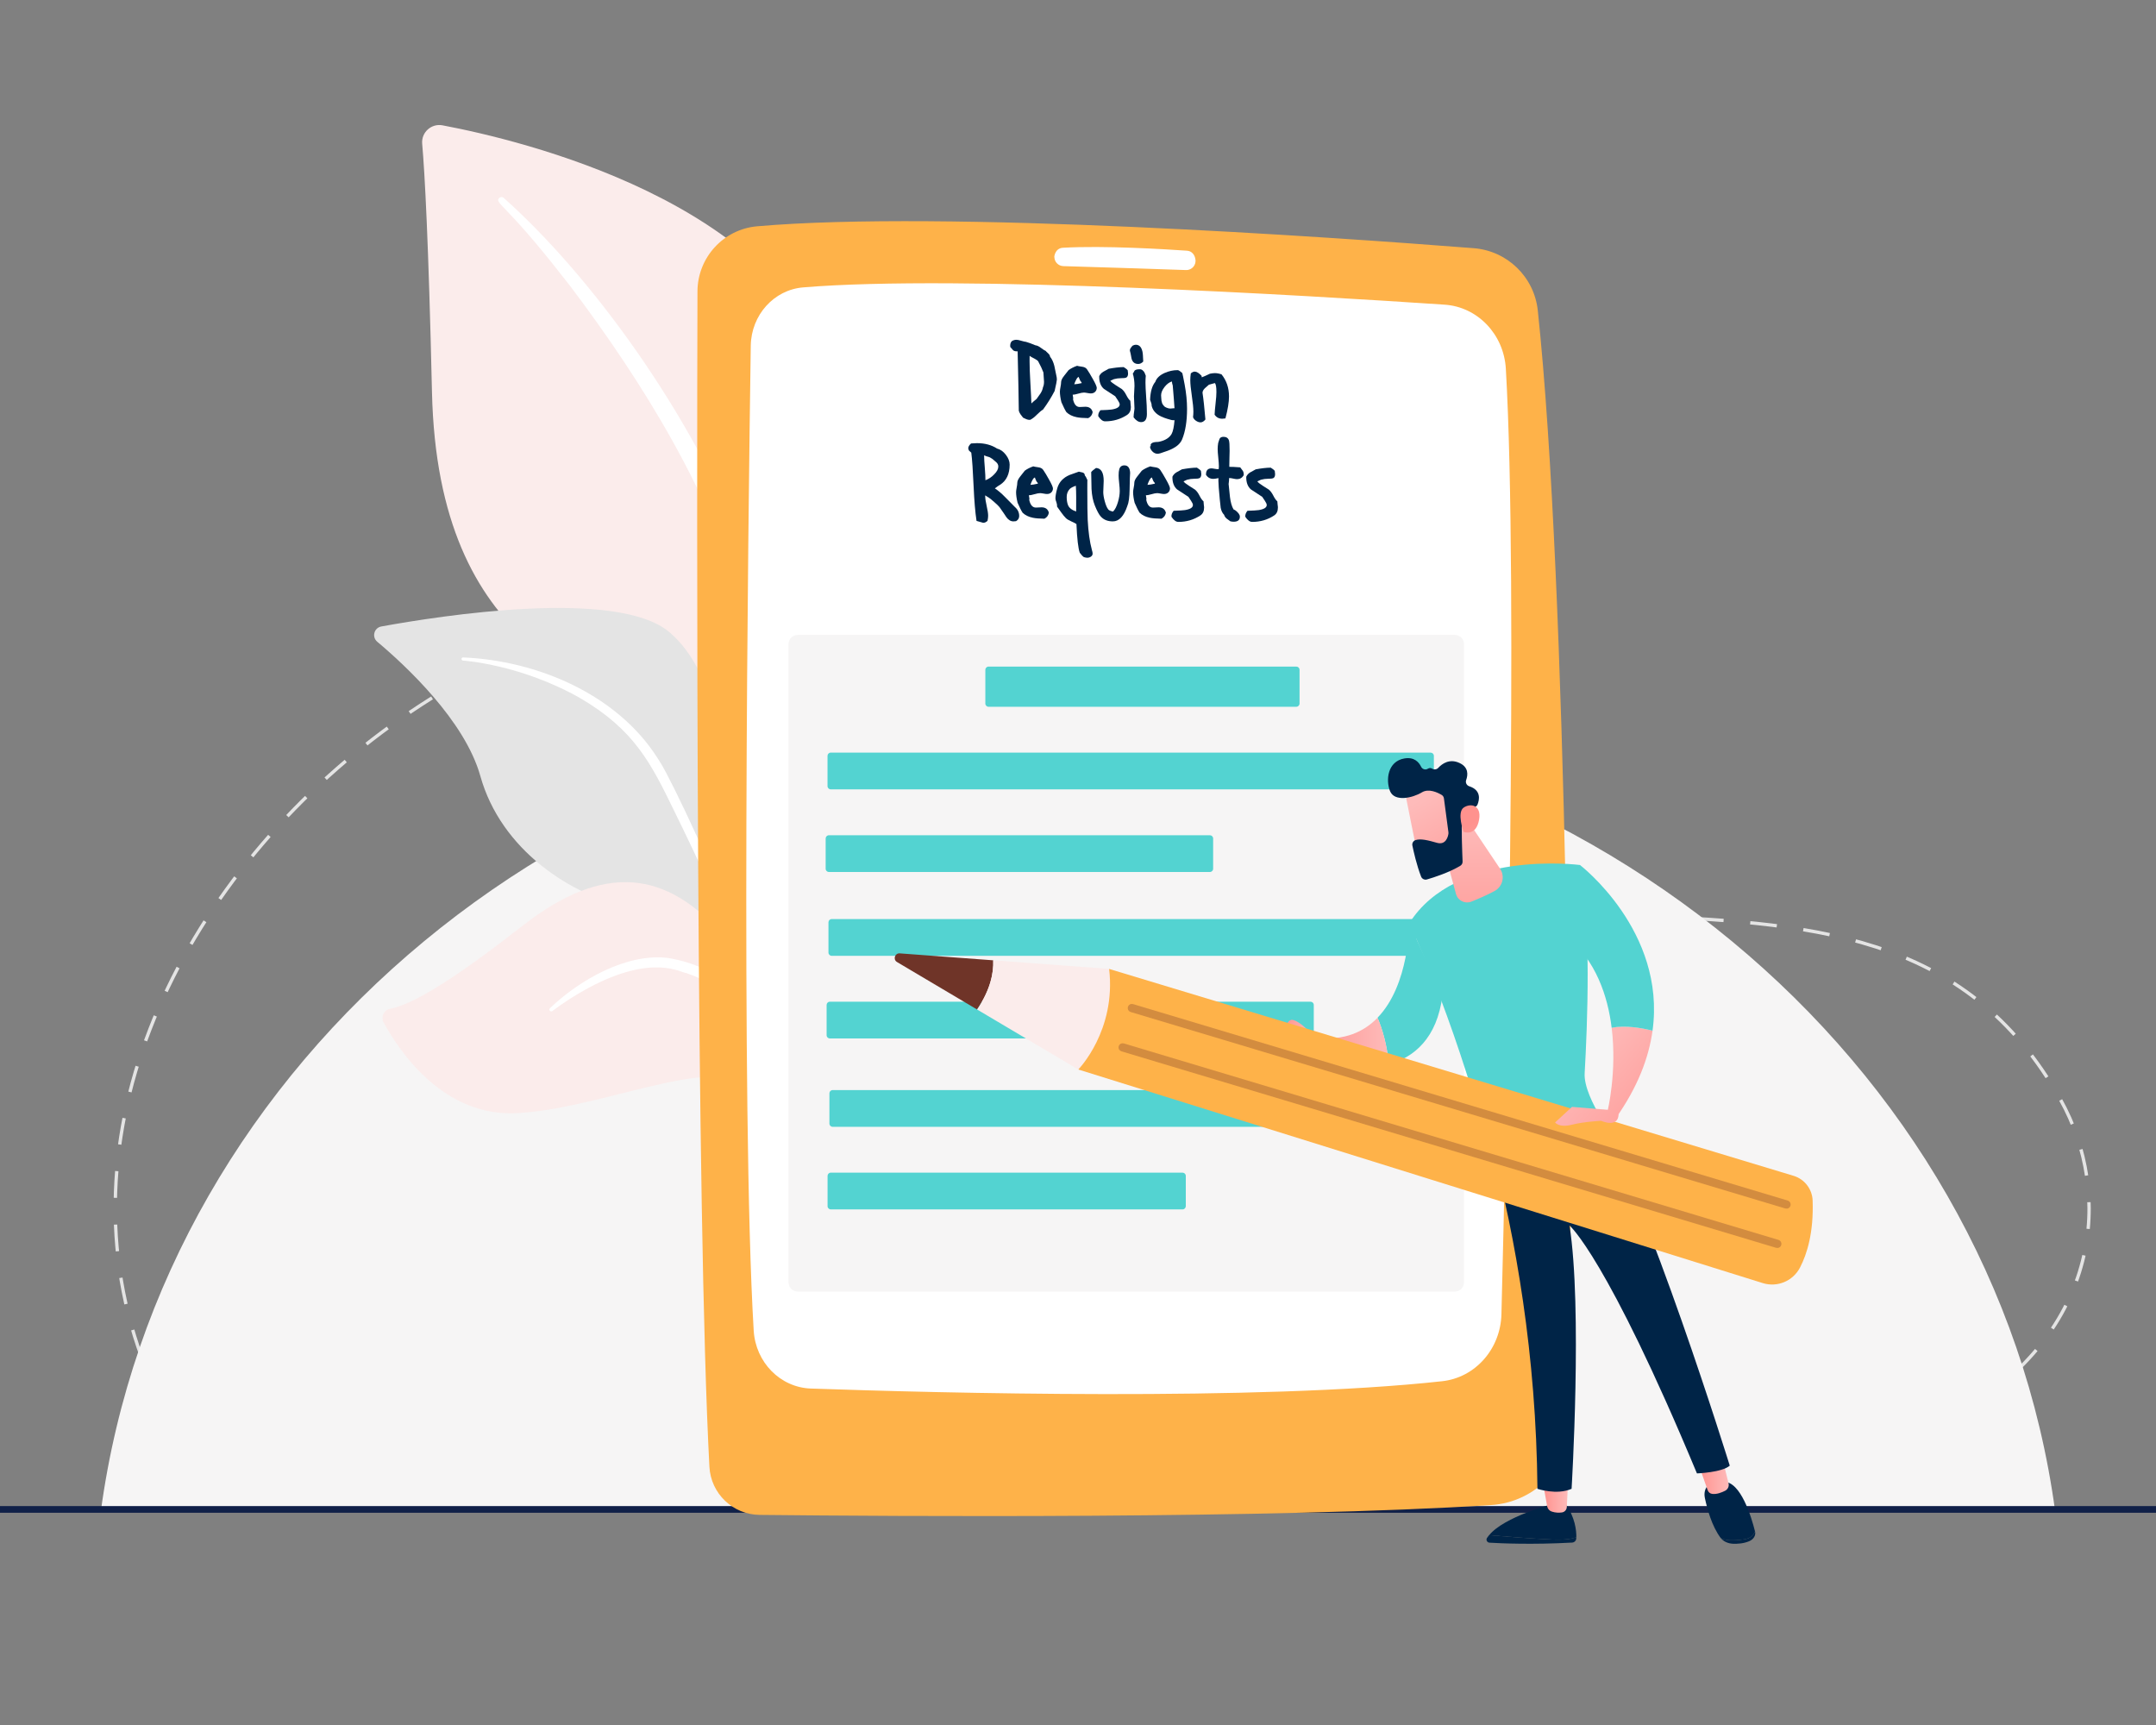
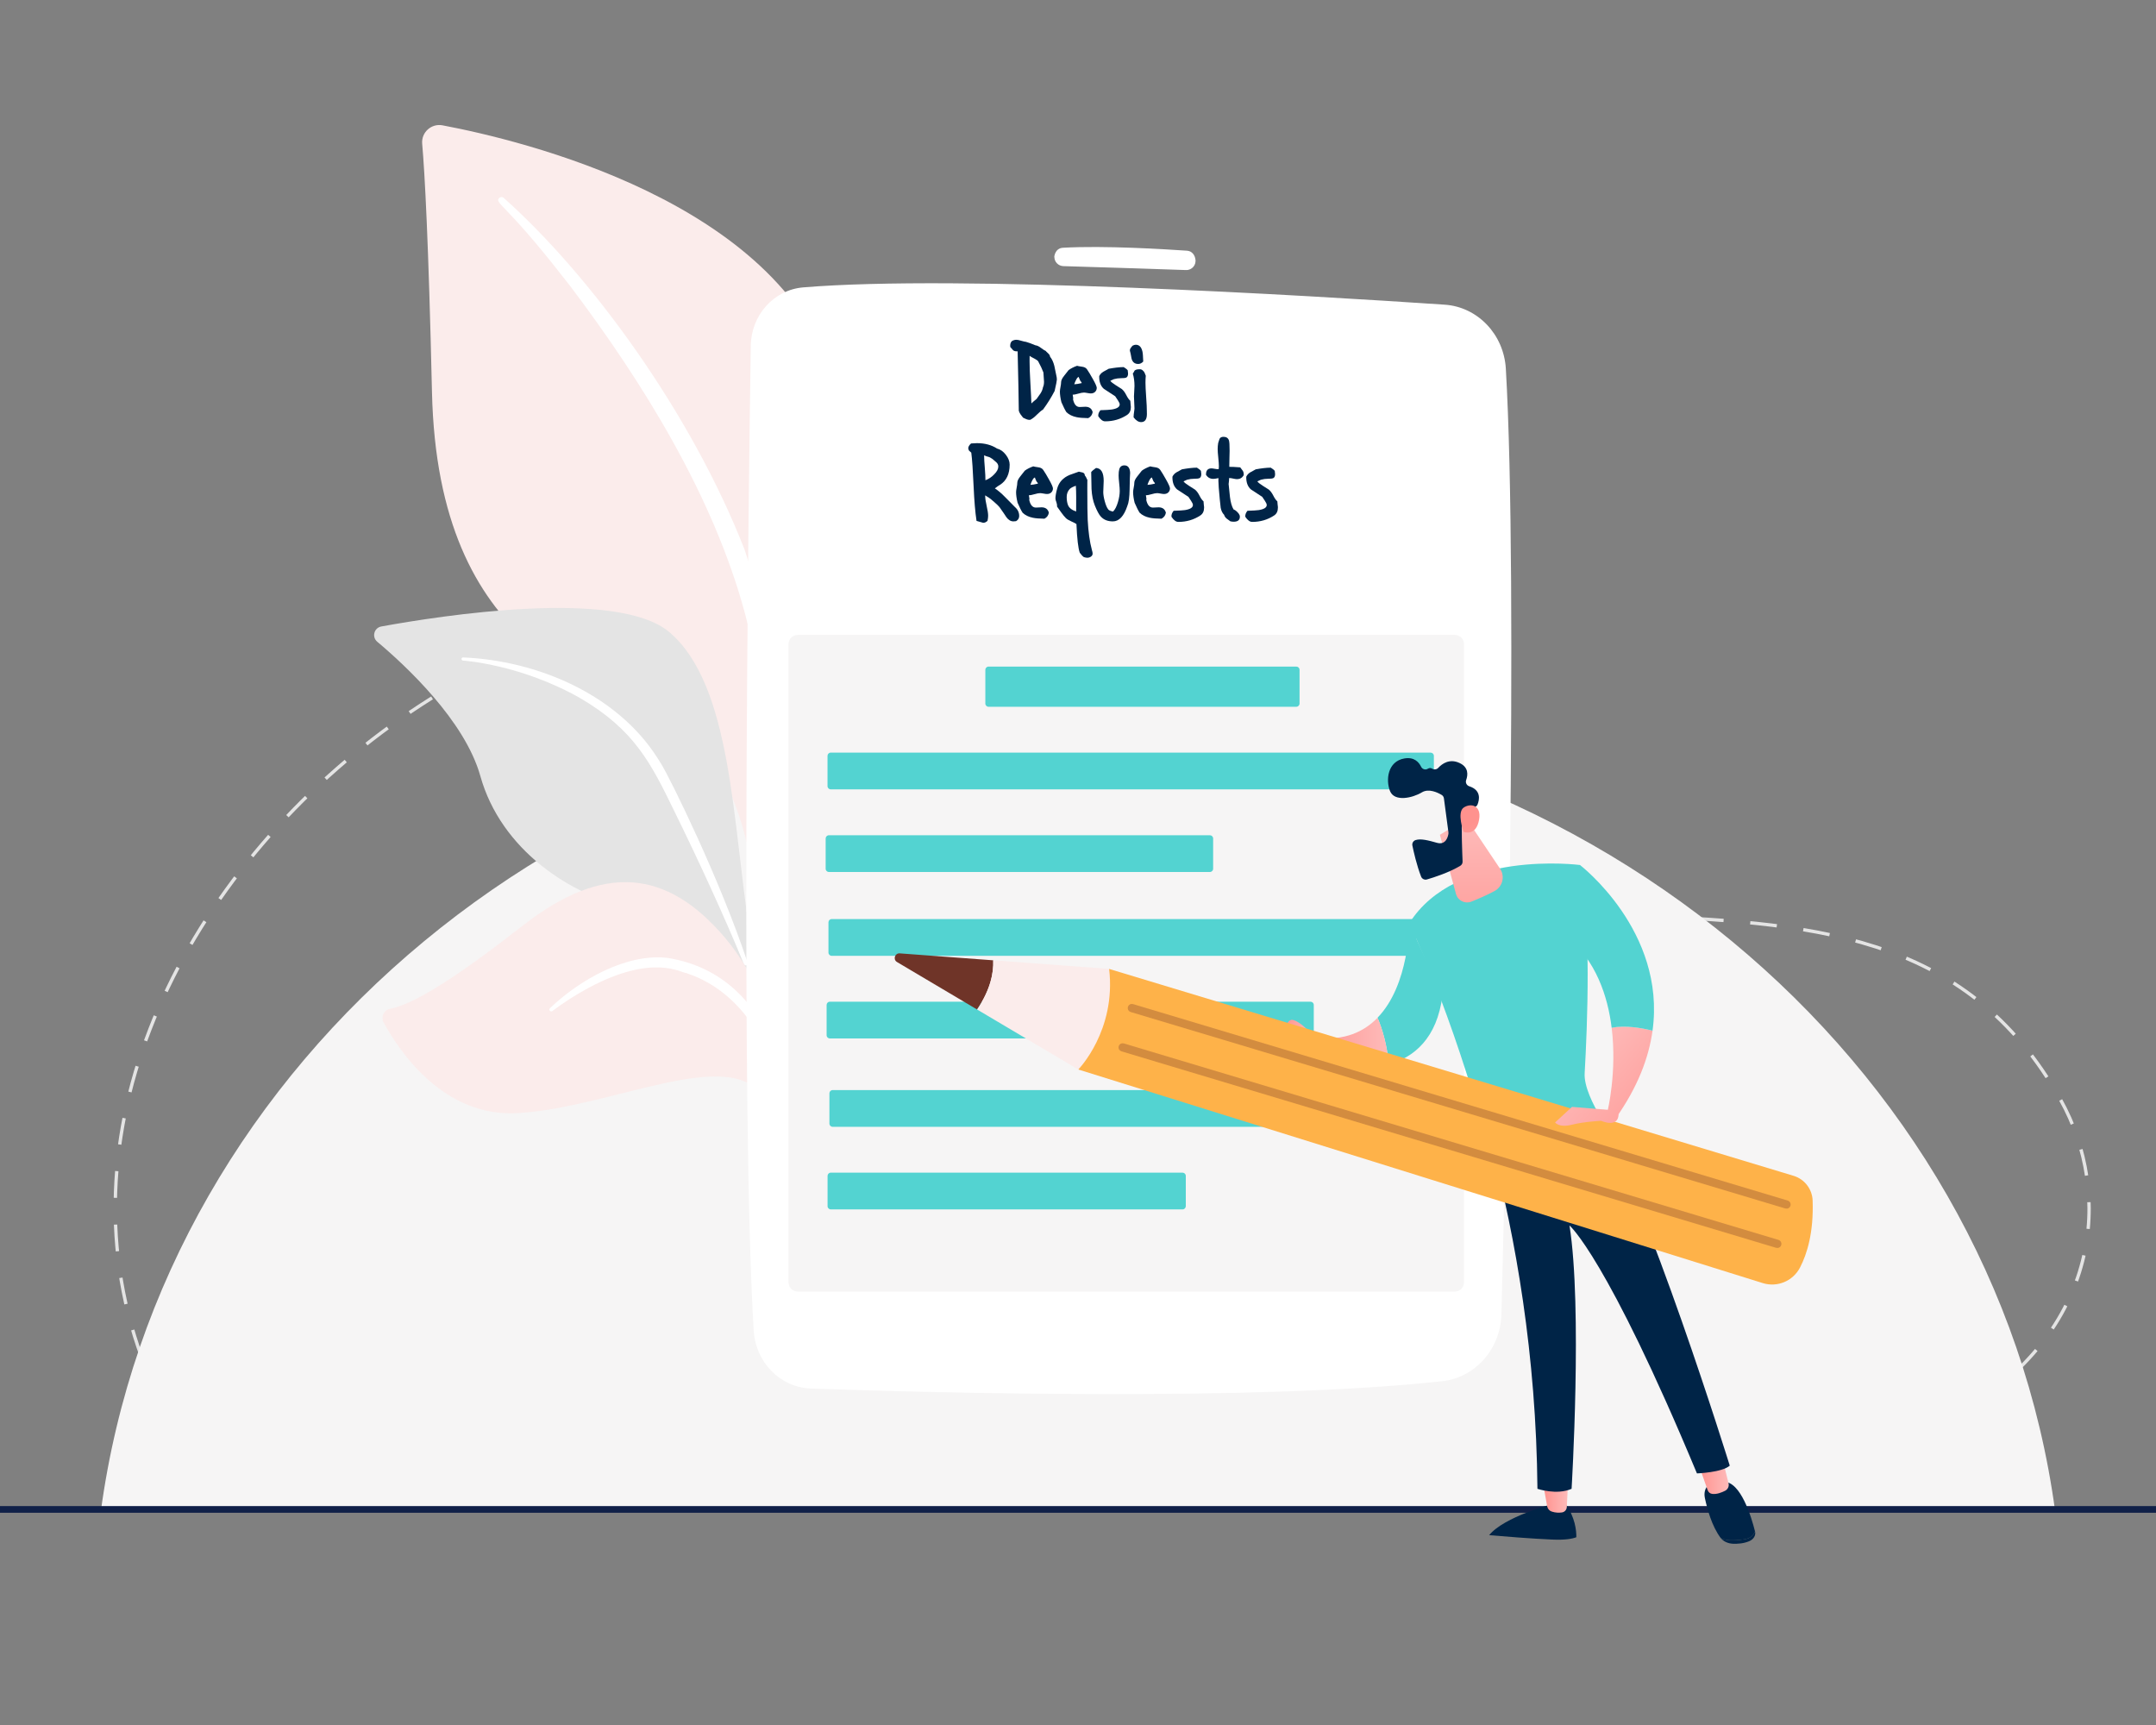
<svg xmlns="http://www.w3.org/2000/svg" version="1.1" id="Layer_1" x="0px" y="0px" width="500px" height="400px" viewBox="0 0 500 400" style="enable-background:new 0 0 500 400;" xml:space="preserve">
  <rect x="0" y="0" width="500" height="400" fill="#808080" stroke="none" />
  <style type="text/css">
	.st0{fill:none;stroke:#E4E4E4;stroke-width:0.773;stroke-miterlimit:10;stroke-dasharray:6.205,6.205;}
	.st1{fill:#F6F5F5;}
	.st2{fill:none;stroke:#102048;stroke-width:1.547;stroke-miterlimit:10;}
	.st3{fill:#FBECEB;}
	.st4{fill:#FFFFFF;}
	.st5{fill:#E4E4E4;}
	.st6{fill:#FEB249;}
	.st7{fill:#53D3D1;}
	.st8{fill:#002447;}
	.st9{fill:url(#SVGID_1_);}
	.st10{fill:url(#SVGID_2_);}
	.st11{fill:url(#SVGID_3_);}
	.st12{fill:url(#SVGID_4_);}
	.st13{fill:url(#SVGID_5_);}
	.st14{fill:url(#SVGID_6_);}
	.st15{fill:url(#SVGID_7_);}
	.st16{fill:url(#SVGID_8_);}
	.st17{fill:url(#SVGID_9_);}
	.st18{fill:#6F3428;}
	.st19{opacity:0.3;fill:none;stroke:#6F3428;stroke-miterlimit:10;}
	.st20{fill:url(#SVGID_10_);}
</style>
  <g>
    <g>
      <g>
        <path class="st0" d="M477.9,255.07c24.22,43.35-10.83,128.39-233.12,69.29c-111.45-29.63-194.71,37.12-211.86-9.47     C-7.04,206.34,156.15,80.79,246.9,168.44C329.85,248.57,433.81,176.18,477.9,255.07z" />
      </g>
      <path class="st1" d="M476.62,350.48H23.38C37.56,245.68,133.61,164.62,250,164.62C366.39,164.62,462.44,245.68,476.62,350.48z" />
    </g>
    <line class="st2" x1="0" y1="350.01" x2="500" y2="350.01" />
  </g>
  <g>
    <g>
      <g>
        <path class="st3" d="M176.18,223c0,0,1-42.08-18.38-53.35c-19.38-11.26-56.24-18.31-57.62-78.73     c-0.81-35.38-1.68-50.84-2.27-57.59c-0.23-2.63,2.11-4.75,4.7-4.27c18.36,3.46,77.99,17.69,90.5,58.4     C207.93,135.72,176.18,223,176.18,223z" />
        <path class="st4" d="M116.81,45.88c20.15,17.97,43.45,49.78,55.87,81.58c1.59,5.24,6.26,16.39,8.28,36.2     c1.81,16.52,0.91,33.97-1.28,45.53c-0.14,0.73-0.84,1.21-1.57,1.07c-1.26-0.24-1.09-1.59-1.08-1.55     c2.5-19.74,1.47-44.31-4.27-66.48c-7.33-27.22-23.69-53.62-40.6-76l-1.74-2.2c-13.11-16.83-15.86-16.95-14.64-18.13     C116.07,45.62,116.52,45.62,116.81,45.88z" />
      </g>
      <g>
        <path class="st5" d="M207.33,303.92c2.62,1.29-24.83-33.23-33.43-87.44c-4.05-25.55-4.1-57.55-18.66-69.89     c-12.11-10.27-53.33-3.78-66.81-1.32c-1.69,0.31-2.25,2.44-0.94,3.54c6.47,5.43,20.3,18.24,23.91,31.15     c4.75,17.02,20.93,27.84,35.41,30.77c14.48,2.93,22.54,5.77,29.6,28.94C183.47,262.82,199.88,300.26,207.33,303.92z" />
        <path class="st4" d="M107.41,152.45c17.2,0.72,35.67,8.57,45.05,23.29l0.88,1.4c2.04,3.29,13.62,26.71,20.05,46.12     c0.08,0.24-0.05,0.5-0.29,0.58c-0.41,0.14-0.62-0.32-0.58-0.28c-4.48-10.97-10.92-24.87-16.04-35.26     c-5.5-11.34-9.34-19.03-21.88-26.39c-13.95-7.93-27.28-8.74-27.24-8.73c-0.2-0.02-0.35-0.2-0.33-0.41     C107.04,152.59,107.21,152.44,107.41,152.45z" />
      </g>
      <g>
        <path class="st3" d="M195.57,308.46c1.56,0.82-8.77-16.95-9.56-32.6c-0.79-15.65-4.32-42.37-17.82-58.35     c-13.5-15.98-28.28-17.44-46.91-2.91c-15.52,12.11-25.2,18.22-30.88,19.35c-1.41,0.28-2.12,1.87-1.44,3.13     c3.64,6.71,13.94,22.11,31.23,21.03c22.05-1.38,48.78-15.72,56.92-3.76c8.15,11.96,7.1,18.65,7.35,24.32     C184.71,284.33,185.27,303.03,195.57,308.46z" />
        <path class="st4" d="M127.54,233.79c6.76-6.48,17.76-12.84,27.37-11.65c12.51,2.02,20.84,10.37,25.39,22.81     c1.78,5.28,2.51,8.1,3.56,14.57c0.08,0.52-0.68,0.67-0.81,0.17c-0.76-3.04-1.52-6.22-2.65-9.52     c-6.59-21.24-20.67-24.1-21.22-24.54c-1.06,0.11-7.52-4.72-22.82,3.51c-2.86,1.56-5.64,3.33-8.25,5.29l-0.01,0.01     c-0.19,0.14-0.46,0.1-0.6-0.09C127.36,234.18,127.38,233.93,127.54,233.79z" />
      </g>
    </g>
    <g>
      <g>
        <g>
-           <path class="st6" d="M175.61,52.47c-7.83,0.68-13.83,7.24-13.86,15.1c-0.14,48.07-0.36,213.86,2.77,272.54      c0.33,6.22,5.43,11.1,11.65,11.17c30.79,0.33,119.36,0.94,169.63-2.28c10.47-0.67,18.62-9.34,18.61-19.84      c-0.06-50.45-0.87-192.32-7.78-257.17c-0.83-7.77-7.07-13.83-14.86-14.44C308.2,54.93,219.03,48.69,175.61,52.47z" />
          <path class="st4" d="M174.11,80.16c-0.6,41.12-2.33,177.89,0.68,228.37c0.44,7.38,6.17,13.2,13.25,13.45      c29.14,1.02,103.86,2.98,146.43-1.7c7.67-0.84,13.53-7.49,13.73-15.54c1.07-41.96,3.94-169.35,1.02-219.26      c-0.47-7.96-6.55-14.32-14.18-14.83c-31.55-2.13-112.57-7.03-148.77-4.01C179.48,67.2,174.22,73.05,174.11,80.16z" />
          <path class="st4" d="M244.52,59.62c0.02,1.14,0.93,2.05,2.07,2.09c5.61,0.17,21.4,0.65,28.46,0.91      c1.39,0.05,2.46-1.22,2.16-2.58c-0.02-0.04-0.2-1.79-1.99-1.91c-4.78-0.33-19.18-1.23-28.7-0.68      C244.56,57.55,244.45,59.77,244.52,59.62z" />
        </g>
      </g>
      <g>
        <path class="st1" d="M337.4,299.49H184.99c-1.17,0-2.12-0.95-2.12-2.12V149.35c0-1.17,0.95-2.12,2.12-2.12H337.4     c1.17,0,2.12,0.95,2.12,2.12v148.02C339.52,298.54,338.57,299.49,337.4,299.49z" />
        <g>
          <path class="st7" d="M300.63,163.89h-71.37c-0.41,0-0.75-0.33-0.75-0.75v-7.82c0-0.41,0.33-0.75,0.75-0.75h71.37      c0.41,0,0.75,0.33,0.75,0.75v7.82C301.38,163.55,301.04,163.89,300.63,163.89z" />
          <path class="st7" d="M331.78,183.04H192.66c-0.41,0-0.75-0.33-0.75-0.75v-7.02c0-0.41,0.33-0.75,0.75-0.75h139.12      c0.41,0,0.75,0.33,0.75,0.75v7.02C332.53,182.71,332.19,183.04,331.78,183.04z" />
          <path class="st7" d="M280.59,202.2h-88.36c-0.41,0-0.75-0.33-0.75-0.75v-7.02c0-0.41,0.33-0.75,0.75-0.75h88.36      c0.41,0,0.75,0.33,0.75,0.75v7.02C281.34,201.87,281,202.2,280.59,202.2z" />
          <path class="st7" d="M327.72,221.64H192.88c-0.41,0-0.75-0.33-0.75-0.75v-7.02c0-0.41,0.33-0.75,0.75-0.75h134.84      c0.41,0,0.75,0.33,0.75,0.75v7.02C328.47,221.31,328.14,221.64,327.72,221.64z" />
          <path class="st7" d="M303.93,240.8H192.45c-0.41,0-0.75-0.33-0.75-0.75v-7.02c0-0.41,0.33-0.75,0.75-0.75h111.48      c0.41,0,0.75,0.33,0.75,0.75v7.02C304.67,240.46,304.34,240.8,303.93,240.8z" />
          <path class="st7" d="M332.22,261.29H193.1c-0.41,0-0.75-0.33-0.75-0.75v-7.02c0-0.41,0.33-0.75,0.75-0.75h139.12      c0.41,0,0.75,0.33,0.75,0.75v7.02C332.96,260.95,332.63,261.29,332.22,261.29z" />
          <path class="st7" d="M274.25,280.44h-81.58c-0.41,0-0.75-0.33-0.75-0.75v-7.02c0-0.41,0.33-0.75,0.75-0.75h81.58      c0.41,0,0.75,0.33,0.75,0.75v7.02C274.99,280.11,274.66,280.44,274.25,280.44z" />
        </g>
      </g>
    </g>
    <g>
      <g>
        <g>
-           <path class="st8" d="M345.34,355.97c3.57,0.31,9.75,0.81,14.63,1.02c2.93,0.13,4.62-0.16,5.59-0.55c0,0.11,0,0.21-0.01,0.31      c-0.02,0.51-0.44,0.92-0.96,0.95c-9.22,0.51-16.55,0.18-19.16,0.02c-0.54-0.03-0.86-0.62-0.59-1.08      C344.99,356.42,345.16,356.2,345.34,355.97z" />
          <path class="st8" d="M359.98,357c-4.88-0.21-11.07-0.72-14.63-1.02c3.51-4.3,14.63-7.2,14.63-7.2h3.14      c2.16,3.12,2.47,6.08,2.45,7.68C364.6,356.84,362.91,357.13,359.98,357z" />
          <linearGradient id="SVGID_1_" gradientUnits="userSpaceOnUse" x1="-3490.636" y1="347.207" x2="-3484.773" y2="347.207" gradientTransform="matrix(-1 0 0 1 -3126.989 0)">
            <stop offset="0" style="stop-color:#FEBBBA" />
            <stop offset="1" style="stop-color:#FF928E" />
          </linearGradient>
          <path class="st9" d="M363.65,343.64l-0.29,5.82c-0.03,0.63-0.5,1.16-1.13,1.25c-0.63,0.09-1.47,0.1-2.36-0.2      c-0.55-0.18-0.96-0.64-1.06-1.21l-1.02-5.66H363.65z" />
        </g>
        <g>
          <g>
            <path class="st8" d="M404.46,356.95c1.55-0.22,2.25-1.02,2.54-1.88c0,0.01,0,0.02,0.01,0.02c0.23,0.91-0.3,1.84-1.35,2.29       c-1.27,0.54-2.67,0.63-3.75,0.59c-1.16-0.05-2.23-0.53-2.81-1.3l-0.01-0.01C400.25,357.25,401.89,357.31,404.46,356.95z" />
            <path class="st8" d="M397.17,343.61h2.59c3.95-0.08,6.43,8.25,7.24,11.47c-0.29,0.86-0.99,1.66-2.54,1.88       c-2.58,0.36-4.21,0.29-5.38-0.28c-2.13-2.81-3.19-6.92-3.7-9.32C394.81,344.63,397.17,343.61,397.17,343.61z" />
          </g>
          <linearGradient id="SVGID_2_" gradientUnits="userSpaceOnUse" x1="-3527.907" y1="342.32" x2="-3520.9" y2="342.32" gradientTransform="matrix(-1 0 0 1 -3126.989 0)">
            <stop offset="0" style="stop-color:#FEBBBA" />
            <stop offset="1" style="stop-color:#FF928E" />
          </linearGradient>
          <path class="st10" d="M399.43,338.21l1.44,5.72c0.18,0.7-0.16,1.43-0.81,1.76c-0.81,0.41-1.94,0.85-2.98,0.72      c-0.49-0.06-0.9-0.4-1.06-0.87l-2.11-6.02L399.43,338.21z" />
        </g>
        <path class="st8" d="M401.15,339.86c-1.79,1.59-7.61,1.8-7.61,1.8c-20.98-50.35-29.56-57.5-29.56-57.5     c3.03,19,0.49,61.07,0.49,61.07c-3.46,1.53-7.92,0-7.92,0c-0.28-31.11-5.06-58.24-10.71-79.63c14.18-0.32,21.72-5.17,24.18-7.12     C381.83,277.54,401.15,339.86,401.15,339.86z" />
        <path class="st7" d="M366.41,200.58c2.68,13.39,1.72,37.34,1.09,48.27c-0.18,3.07,1.97,7.33,3.7,10.23     c0.27,0.46,0.1,1.04-0.37,1.28c-2.9,1.49-12.73,6.11-24.12,6.69c-0.76,0.04-1.44-0.48-1.63-1.21     c-8.45-31.55-18.27-51.72-18.27-51.72C337.64,196.82,366.41,200.58,366.41,200.58z" />
        <linearGradient id="SVGID_3_" gradientUnits="userSpaceOnUse" x1="-3504.296" y1="316.373" x2="-3500.939" y2="309.659" gradientTransform="matrix(-1 0 0 1 -3126.989 0)">
          <stop offset="0" style="stop-color:#53D8FF" />
          <stop offset="1" style="stop-color:#3840F7" />
        </linearGradient>
        <path class="st11" d="M362.54,282.97c0.12,0,0.24-0.03,0.35-0.1c0.32-0.19,0.42-0.61,0.22-0.92c-0.11-0.19-2.83-4.57-8.32-7.22     c-0.33-0.16-0.74-0.02-0.9,0.31c-0.16,0.33-0.02,0.74,0.31,0.9c5.12,2.47,7.73,6.67,7.75,6.71     C362.1,282.85,362.32,282.97,362.54,282.97z" />
        <g>
          <linearGradient id="SVGID_4_" gradientUnits="userSpaceOnUse" x1="-3495.807" y1="240.194" x2="-3520.749" y2="262.28" gradientTransform="matrix(-1 0 0 1 -3126.989 0)">
            <stop offset="0" style="stop-color:#FEBBBA" />
            <stop offset="1" style="stop-color:#FF928E" />
          </linearGradient>
          <path class="st12" d="M383.24,239c-0.86,6.24-3.41,13.04-8.5,20.26l-1.94-1.58c0,0,2.24-9.07,0.96-19.37      C376.91,237.7,380.62,238.34,383.24,239z" />
          <path class="st7" d="M363.41,217.1l3-16.52c0,0,20.03,15.31,16.83,38.42c-2.62-0.66-6.33-1.29-9.48-0.68      C372.85,230.9,370.11,222.85,363.41,217.1z" />
        </g>
        <g>
          <path class="st7" d="M326.8,214.13l7.73,16.65c-1.25,10.05-6.65,14.4-12.47,16.06c-0.36-4.58-1.52-8.28-2.6-10.84      C326.91,228.32,326.8,214.13,326.8,214.13z" />
          <linearGradient id="SVGID_5_" gradientUnits="userSpaceOnUse" x1="-3449.052" y1="242.283" x2="-3429.41" y2="242.283" gradientTransform="matrix(-1 0 0 1 -3126.989 0)">
            <stop offset="0" style="stop-color:#FEBBBA" />
            <stop offset="1" style="stop-color:#FF928E" />
          </linearGradient>
          <path class="st13" d="M319.47,236c1.07,2.56,2.23,6.26,2.6,10.84c-15.53,6.03-19.64-5.66-19.64-5.66l2.87-0.51      C311.77,241.36,316.3,239.27,319.47,236z" />
        </g>
        <linearGradient id="SVGID_6_" gradientUnits="userSpaceOnUse" x1="-3468.145" y1="189.791" x2="-3468.359" y2="226.472" gradientTransform="matrix(-1 0 0 1 -3126.989 0)">
          <stop offset="0" style="stop-color:#FEBBBA" />
          <stop offset="1" style="stop-color:#FF928E" />
        </linearGradient>
        <path class="st14" d="M333.93,193.57l3.73,13.72c0.42,1.54,2.09,2.37,3.57,1.78c1.6-0.64,3.63-1.51,5.38-2.46     c1.87-1.01,2.45-3.41,1.27-5.17l-7.76-11.57L333.93,193.57z" />
      </g>
      <g>
        <linearGradient id="SVGID_7_" gradientUnits="userSpaceOnUse" x1="-3773.826" y1="1386.317" x2="-3791.882" y2="1410.204" gradientTransform="matrix(-0.99 -0.143 -0.143 0.99 -3207.737 -1727.181)">
          <stop offset="0" style="stop-color:#FEBBBA" />
          <stop offset="1" style="stop-color:#FF928E" />
        </linearGradient>
-         <path class="st15" d="M325.76,183.15c-0.03,0.24,3.11,15.66,3.11,15.66l8.77-1.98l-0.81-15.06     C336.83,181.76,326.33,179.21,325.76,183.15z" />
        <path class="st8" d="M334.86,185.12l1.05,7.89c0.01,0.1,0.01,0.2,0,0.3c-0.09,0.62-0.55,2.73-2.68,2.12     c-1.93-0.55-3.7-1.02-4.92-0.64c-0.55,0.17-0.88,0.72-0.76,1.29c0.29,1.4,0.99,4.55,2.02,7.19c0.21,0.54,0.8,0.82,1.35,0.66     c1.66-0.48,5.14-1.61,7.73-3.16c0.35-0.21,0.56-0.59,0.54-1c-0.08-1.99-0.32-8.05-0.12-9.75c0.18-1.59,2.14-2.55,2.99-2.89     c0.28-0.11,0.5-0.33,0.61-0.61c0.39-0.99,0.94-3.27-1.94-4.2c-0.6-0.2-0.92-0.84-0.71-1.44c0.43-1.19,0.61-3-1.62-3.99     c-2.26-1.01-3.95,0.19-4.86,1.17c-0.37,0.4-0.96,0.46-1.42,0.17c-0.26-0.16-0.6-0.22-1,0.03c-0.55,0.34-1.27,0.11-1.55-0.47     c-0.54-1.11-1.65-2.3-3.86-1.92c-3.93,0.67-4.37,5.03-3.34,7.58c1.04,2.55,5.25,1.58,7.37,0.29c1.61-0.98,3.7,0.05,4.6,0.59     C334.62,184.49,334.81,184.79,334.86,185.12z" />
        <linearGradient id="SVGID_8_" gradientUnits="userSpaceOnUse" x1="-3800.271" y1="1405.233" x2="-3785.789" y2="1390.375" gradientTransform="matrix(-0.99 -0.143 -0.143 0.99 -3207.737 -1727.181)">
          <stop offset="0" style="stop-color:#FEBBBA" />
          <stop offset="1" style="stop-color:#FF928E" />
        </linearGradient>
        <path class="st16" d="M339.41,192.89c0,0-1.61-4.52,0.04-5.63c1.66-1.11,4.12-0.53,3.58,2.74     C342.36,194.08,339.41,192.89,339.41,192.89z" />
      </g>
      <linearGradient id="SVGID_9_" gradientUnits="userSpaceOnUse" x1="-3431.497" y1="239.976" x2="-3424.462" y2="239.976" gradientTransform="matrix(-1 0 0 1 -3126.989 0)">
        <stop offset="0" style="stop-color:#FEBBBA" />
        <stop offset="1" style="stop-color:#FF928E" />
      </linearGradient>
      <path class="st17" d="M303.57,243.32c-0.78,0.61-3.46-0.66-5.1-1.55c-0.8-0.43-1.19-1.36-0.91-2.23c0.39-1.24,1.05-2.85,1.86-3.05    C300.77,236.16,306.79,240.8,303.57,243.32z" />
      <g>
        <g>
          <path class="st6" d="M415.94,272.65l-158.72-47.97L250.07,248l158.74,49.53c3.37,1.05,7-0.47,8.63-3.6      c1.67-3.22,3.18-8.2,2.93-15.53C420.28,275.73,418.49,273.42,415.94,272.65z" />
          <g>
            <path class="st18" d="M208.66,221.07l21.68,1.61c0.12,2.97-0.67,6.85-3.74,11.41l-18.57-11.01       C207.04,222.5,207.52,220.99,208.66,221.07z" />
            <path class="st3" d="M257.22,224.67C258.9,239,250.07,248,250.07,248l-23.47-13.91c3.08-4.56,3.86-8.45,3.74-11.41       L257.22,224.67z" />
          </g>
        </g>
        <path class="st19" d="M414.34,279.77c0.19-0.01,0.36-0.13,0.42-0.33c0.07-0.24-0.06-0.5-0.31-0.57l-151.83-45.56     c-0.24-0.07-0.5,0.06-0.57,0.31c-0.07,0.24,0.06,0.5,0.31,0.57l151.83,45.56C414.24,279.77,414.29,279.78,414.34,279.77z" />
        <path class="st19" d="M412.2,288.89c0.19-0.01,0.36-0.13,0.42-0.33c0.07-0.24-0.06-0.5-0.31-0.57l-151.83-45.56     c-0.24-0.07-0.5,0.06-0.57,0.31c-0.07,0.24,0.06,0.5,0.31,0.57l151.83,45.56C412.1,288.89,412.15,288.9,412.2,288.89z" />
      </g>
      <linearGradient id="SVGID_10_" gradientUnits="userSpaceOnUse" x1="-3485.958" y1="251.316" x2="-3510.899" y2="273.402" gradientTransform="matrix(-1 0 0 1 -3126.989 0)">
        <stop offset="0" style="stop-color:#FEBBBA" />
        <stop offset="1" style="stop-color:#FF928E" />
      </linearGradient>
      <path class="st20" d="M373.6,257.41l-9.04-0.74l-3.92,3.61c0,0,0.93,1.28,3.82,0.54c2.9-0.74,6.86-0.92,6.86-0.92s4,1.8,4.05-1.57    L373.6,257.41z" />
    </g>
  </g>
  <g>
    <path class="st8" d="M244.98,87.1c0.08,0.31,0.12,0.62,0.12,0.92c0,0.25-0.17,1.13-0.52,2.64c-0.78,1.5-1.68,2.94-2.69,4.31   c-0.35,0.2-0.84,0.6-1.45,1.21c-0.57,0.58-1.09,0.97-1.55,1.18c-0.32,0.02-0.61-0.04-0.88-0.16c-0.43-0.21-0.67-0.33-0.75-0.35   c-0.19-0.24-0.38-0.49-0.56-0.73s-0.33-0.54-0.43-0.88c-0.03-3.06-0.12-7.65-0.27-13.77c-0.5,0.02-0.85-0.07-1.06-0.27   c-0.22-0.25-0.44-0.5-0.65-0.75c-0.06-0.6,0.06-1.05,0.37-1.35c0.34-0.21,0.68-0.31,1.05-0.31c0.26,0,0.63,0.07,1.1,0.22   c0.52,0.15,0.89,0.24,1.13,0.26c0.51,0.14,1.24,0.4,2.19,0.8c0.38,0.04,0.79,0.23,1.24,0.57c0.54,0.41,0.92,0.65,1.14,0.73   c0.06,0.09,0.26,0.29,0.6,0.6c0.24,0.21,0.38,0.46,0.42,0.75c0.43,0.52,0.75,1.22,0.98,2.11C244.66,85.58,244.82,86.34,244.98,87.1   z M241.98,86.37c-0.27-0.73-0.67-1.59-1.2-2.56c-0.1-0.18-0.38-0.39-0.84-0.63c-0.58-0.3-0.92-0.48-1.01-0.56   c-0.05-0.06-0.1-0.1-0.15-0.12c-0.01,0.41-0.01,0.83-0.01,1.26c0,1.26,0.06,2.9,0.18,4.92c0.14,2.54,0.23,4.16,0.24,4.87   c0.25-0.25,0.66-0.6,1.21-1.05c0.3-0.43,0.6-0.85,0.91-1.28c0.31-0.5,0.5-0.97,0.57-1.43c0.16-0.33,0.24-0.76,0.24-1.28   c0-0.24-0.03-0.61-0.07-1.09C242.01,86.95,241.98,86.59,241.98,86.37z" />
    <path class="st8" d="M254.35,89.93c0,0.37-0.13,0.68-0.38,0.93c-0.25,0.25-0.59,0.37-1.01,0.37c-0.17,0-0.43-0.03-0.79-0.1   s-0.62-0.1-0.79-0.1c-0.31,0-0.75,0.08-1.32,0.25s-1.01,0.25-1.3,0.25l0.01,0.03l0.12,0.75c0,0.11-0.01,0.21-0.04,0.3   c0.26,1.18,0.78,1.77,1.55,1.77c0.15,0,0.36-0.01,0.65-0.03c0.29-0.02,0.5-0.03,0.65-0.03c0.92,0,1.49,0.42,1.7,1.25   c-0.11,0.63-0.45,1.1-1.03,1.39c-1.19-0.02-2.09-0.09-2.72-0.23c-0.96-0.2-1.74-0.58-2.34-1.16c-0.32-0.49-0.7-1.26-1.16-2.31   c-0.24-0.98-0.35-1.8-0.35-2.47c0-0.24,0.05-0.59,0.14-1.06s0.14-0.84,0.14-1.1c0-0.4,0.22-0.88,0.67-1.45   c0.35-0.44,0.71-0.89,1.06-1.35c0.51-0.38,1.16-0.72,1.97-1.01c0.12,0.05,0.53,0.13,1.25,0.23c0.49,0.07,0.85,0.28,1.07,0.61   c0.36,0.53,0.8,1.24,1.3,2.15C254.04,88.93,254.35,89.64,254.35,89.93z M250.87,88.83l-0.03-0.07c-0.01-0.04-0.03-0.1-0.07-0.18   c-0.19-0.15-0.37-0.47-0.53-0.94c-0.05-0.15-0.07-0.23-0.05-0.23c-0.22,0-0.45,0.27-0.71,0.82c-0.12,0.24-0.24,0.53-0.35,0.88   C249.54,89.1,250.12,89,250.87,88.83z" />
    <path class="st8" d="M262.26,94.39c0,0.82-0.29,1.43-0.86,1.81c-1.51,1-3.22,1.5-5.11,1.5c-0.54,0-1.06-0.39-1.59-1.18   c-0.05-0.47,0.12-0.94,0.5-1.4c1.29-0.04,2.17-0.09,2.62-0.16c1.23-0.2,1.85-0.59,1.85-1.18c0-0.22-0.14-0.53-0.41-0.94   c-0.38-0.55-0.59-0.87-0.63-0.95c-0.88-0.57-1.76-1.15-2.64-1.73c-0.74-0.65-1.1-1.63-1.07-2.94c0.2-0.43,0.52-0.77,0.96-1.03   c0.42-0.23,0.83-0.45,1.24-0.68c1.31-0.24,2.47-0.38,3.48-0.39c0.14,0.1,0.23,0.16,0.27,0.19l0.16,0.1   c0.17,0.11,0.34,0.26,0.5,0.45c0.05,0.37,0.08,0.63,0.08,0.76c0,0.51-0.16,0.83-0.48,0.96c-0.16,0.07-0.53,0.11-1.11,0.11   s-1.15,0.08-1.7,0.23c-0.19,0.07-0.47,0.2-0.83,0.38c0.18,0.26,0.59,0.59,1.22,0.99c0.85,0.53,1.33,0.83,1.43,0.91   c0.38,0.3,0.73,0.77,1.05,1.4c0.32,0.63,0.63,1.08,0.94,1.33c0.01,0.2,0.03,0.47,0.07,0.82C262.24,94.02,262.26,94.24,262.26,94.39   z" />
-     <path class="st8" d="M265.13,83.83c-0.35,0.38-0.74,0.57-1.17,0.57c-0.63,0-1.08-0.25-1.35-0.75c-0.15-0.28-0.28-0.77-0.37-1.47   c-0.01-0.08-0.04-0.24-0.11-0.49c-0.06-0.21-0.1-0.36-0.1-0.46c0-0.2,0.07-0.39,0.22-0.57c0.12-0.16,0.24-0.32,0.37-0.48   c0.29-0.16,0.55-0.24,0.77-0.24c0.79,0,1.3,0.51,1.54,1.52C265.03,81.83,265.09,82.62,265.13,83.83z M265.98,95.98   c0,1.27-0.45,1.9-1.35,1.9c-0.6,0-1.18-0.37-1.74-1.11c-0.01-0.29,0.05-0.84,0.17-1.66c0.02-0.13,0.04-0.25,0.04-0.38   c0-0.31-0.02-0.77-0.06-1.4s-0.06-1.1-0.06-1.41c0-0.25,0.02-0.65,0.06-1.18s0.06-0.95,0.06-1.24c0-1.06-0.13-2.02-0.39-2.87   c0.16-0.22,0.26-0.36,0.29-0.44l0.04-0.11c0.13-0.31,0.55-0.46,1.28-0.46c0.31,0,0.56,0.11,0.76,0.34c0.16,0.12,0.29,0.3,0.39,0.54   c0.08,0.21,0.16,0.42,0.25,0.63c-0.05,0.54-0.07,1.07-0.07,1.59c0,0.74,0.05,1.86,0.16,3.35c0.11,1.49,0.16,2.61,0.16,3.36   c0,0.04,0,0.12,0,0.24C265.98,95.79,265.98,95.89,265.98,95.98z" />
-     <path class="st8" d="M275.29,94.79c0,2.88-0.38,5.24-1.14,7.08c-0.34,0.83-1.04,1.54-2.12,2.11c-0.63,0.34-1.6,0.71-2.94,1.13   c-0.25,0.07-0.46,0.11-0.64,0.11c-0.46,0-0.87-0.19-1.22-0.56c-0.33-0.34-0.5-0.7-0.53-1.1l0.27-0.23c-0.04,0-0.08,0-0.12-0.01   c-0.01,0.04-0.02,0.07-0.03,0.09v-0.07c-0.01-0.57,0.55-0.86,1.69-0.86c0.05,0,0.16-0.02,0.33-0.05c1.41-0.31,2.37-0.92,2.88-1.82   c0.32-0.6,0.54-1.65,0.67-3.17c-0.12,0-0.22,0-0.32,0c-0.13,0-0.3-0.02-0.49-0.07c-1.24-0.33-2.16-0.67-2.77-1.04   c-0.95-0.57-1.53-1.33-1.74-2.29c0-0.11,0-0.19,0-0.23c0-0.12-0.12-0.48-0.35-1.1c0.07-1.89,0.47-3.28,1.2-4.15   c0.3-0.87,1.03-1.57,2.2-2.09c0.97-0.42,1.95-0.64,2.94-0.64c0.2,0,0.4,0.09,0.61,0.26c0.17,0.15,0.34,0.29,0.52,0.42   c0.06,0.18,0.24,1.06,0.54,2.64C275.1,91.14,275.29,93.03,275.29,94.79z M272.38,94.66c-0.07-1.18-0.21-2.94-0.41-5.3   c-0.08-0.18-0.15-0.48-0.2-0.91c-0.63,0.2-1.2,0.64-1.72,1.31c-0.52,0.67-0.78,1.32-0.78,1.92c0,0.16,0.01,0.37,0.04,0.63   c0.03,0.33,0.05,0.53,0.05,0.61c0.05,0.19,0.1,0.38,0.15,0.57c0.07,0.22,0.18,0.38,0.31,0.48c0.08,0.19,0.29,0.37,0.64,0.53   c0.34,0.16,0.66,0.24,0.94,0.24c0.09,0,0.24-0.01,0.44-0.04s0.35-0.04,0.46-0.04H272.38z" />
-     <path class="st8" d="M285.02,91.94c0,1.3-0.28,3-0.83,5.08c-0.35,0.05-0.59,0.08-0.72,0.08c-0.77,0-1.37-0.31-1.79-0.94   c0.02-0.55,0.09-1.44,0.23-2.68c0.13-1.1,0.19-1.95,0.19-2.56c0-1.18-0.12-1.88-0.37-2.09c-0.31,0.1-0.77,0.23-1.37,0.38   c-0.33,0.28-0.65,0.56-0.96,0.84c-0.36,0.37-0.54,0.73-0.52,1.06c0.21,1.32,0.43,3.38,0.67,6.16c-0.35,0.44-0.73,0.67-1.13,0.67   c-0.33,0-0.67-0.12-1.03-0.35c-0.36-0.24-0.6-0.52-0.71-0.86c0.05-0.44,0.08-0.87,0.08-1.29c0-0.82-0.12-2.03-0.36-3.64   s-0.36-2.83-0.36-3.64c0-0.5,0.04-1.02,0.12-1.58c0.32-0.27,0.62-0.41,0.91-0.41c0.46,0,0.99,0.33,1.59,0.98   c0.01,0.07,0.02,0.19,0.04,0.35c0.43-0.16,1.06-0.44,1.89-0.84c0.43-0.09,0.81-0.14,1.16-0.14c0.48,0,0.99,0.1,1.54,0.29   C284.44,88.23,285.02,89.94,285.02,91.94z" />
+     <path class="st8" d="M265.13,83.83c-0.35,0.38-0.74,0.57-1.17,0.57c-0.63,0-1.08-0.25-1.35-0.75c-0.15-0.28-0.28-0.77-0.37-1.47   c-0.01-0.08-0.04-0.24-0.11-0.49c-0.06-0.21-0.1-0.36-0.1-0.46c0-0.2,0.07-0.39,0.22-0.57c0.12-0.16,0.24-0.32,0.37-0.48   c0.29-0.16,0.55-0.24,0.77-0.24c0.79,0,1.3,0.51,1.54,1.52C265.03,81.83,265.09,82.62,265.13,83.83M265.98,95.98   c0,1.27-0.45,1.9-1.35,1.9c-0.6,0-1.18-0.37-1.74-1.11c-0.01-0.29,0.05-0.84,0.17-1.66c0.02-0.13,0.04-0.25,0.04-0.38   c0-0.31-0.02-0.77-0.06-1.4s-0.06-1.1-0.06-1.41c0-0.25,0.02-0.65,0.06-1.18s0.06-0.95,0.06-1.24c0-1.06-0.13-2.02-0.39-2.87   c0.16-0.22,0.26-0.36,0.29-0.44l0.04-0.11c0.13-0.31,0.55-0.46,1.28-0.46c0.31,0,0.56,0.11,0.76,0.34c0.16,0.12,0.29,0.3,0.39,0.54   c0.08,0.21,0.16,0.42,0.25,0.63c-0.05,0.54-0.07,1.07-0.07,1.59c0,0.74,0.05,1.86,0.16,3.35c0.11,1.49,0.16,2.61,0.16,3.36   c0,0.04,0,0.12,0,0.24C265.98,95.79,265.98,95.89,265.98,95.98z" />
    <path class="st8" d="M236.36,119.65c0,0.51-0.24,0.91-0.73,1.2c-0.24,0.04-0.44,0.05-0.6,0.05c-0.62,0-1.16-0.32-1.63-0.96   c-0.34-0.53-0.87-1.32-1.62-2.36c-0.19-0.24-0.59-0.63-1.21-1.17c-0.64-0.57-1.08-0.92-1.32-1.06c-0.32-0.18-0.57-0.34-0.76-0.49   c-0.01,0.06-0.01,0.13-0.01,0.19c0,0.52,0.11,1.28,0.34,2.28c0.23,1,0.34,1.76,0.34,2.28c0,0.34-0.05,0.72-0.14,1.16   c-0.32,0.31-0.65,0.46-1.01,0.46c-0.07,0-0.58-0.15-1.54-0.44c-0.3-1.95-0.53-4.63-0.68-8.03c-0.16-3.66-0.34-6.26-0.54-7.8   c-0.1-0.1-0.27-0.24-0.5-0.44c-0.14-0.22-0.2-0.41-0.2-0.58c0-0.34,0.22-0.72,0.65-1.11c0.53-0.04,0.98-0.07,1.36-0.07   c1.84,0,3.39,0.42,4.66,1.25c0.78,0.2,1.46,0.68,2.05,1.45s0.88,1.53,0.88,2.27c0,2.17-0.74,3.74-2.23,4.69   c-0.32,0.17-0.72,0.45-1.2,0.83c0.72,0.46,1.54,1.15,2.43,2.07c1.4,1.42,2.14,2.18,2.24,2.27   C236.04,118.15,236.36,118.85,236.36,119.65z M231.52,108.18c0-0.41-0.19-0.77-0.56-1.07c-0.28-0.24-0.56-0.47-0.84-0.71   c-0.36-0.26-0.69-0.43-0.99-0.49c-0.24-0.05-0.53-0.16-0.9-0.33v0.1c0,0.64,0.05,1.59,0.16,2.84c0.1,1.25,0.15,2.2,0.14,2.84   c0.75-0.28,1.43-0.73,2.02-1.35C231.2,109.37,231.52,108.76,231.52,108.18z" />
    <path class="st8" d="M244.19,113.25c0,0.37-0.13,0.68-0.38,0.93c-0.25,0.25-0.59,0.37-1.01,0.37c-0.17,0-0.44-0.03-0.79-0.1   c-0.35-0.06-0.62-0.1-0.79-0.1c-0.31,0-0.75,0.08-1.32,0.25s-1.01,0.25-1.3,0.25l0.01,0.03l0.12,0.75c0,0.11-0.01,0.21-0.04,0.3   c0.26,1.18,0.78,1.77,1.55,1.77c0.15,0,0.36-0.01,0.65-0.03c0.29-0.02,0.5-0.03,0.65-0.03c0.92,0,1.49,0.42,1.7,1.25   c-0.11,0.63-0.45,1.1-1.03,1.39c-1.19-0.02-2.09-0.09-2.72-0.23c-0.96-0.2-1.74-0.58-2.34-1.16c-0.32-0.49-0.7-1.26-1.16-2.31   c-0.24-0.98-0.35-1.8-0.35-2.47c0-0.24,0.05-0.59,0.14-1.06s0.14-0.84,0.14-1.1c0-0.4,0.22-0.88,0.67-1.45   c0.35-0.44,0.71-0.89,1.06-1.35c0.51-0.38,1.16-0.72,1.97-1.01c0.12,0.05,0.53,0.13,1.25,0.23c0.49,0.07,0.85,0.28,1.07,0.61   c0.36,0.53,0.8,1.24,1.3,2.15C243.88,112.25,244.19,112.96,244.19,113.25z M240.71,112.15l-0.03-0.07   c-0.01-0.04-0.03-0.1-0.07-0.18c-0.19-0.15-0.37-0.47-0.53-0.94c-0.05-0.15-0.07-0.23-0.05-0.23c-0.22,0-0.45,0.27-0.71,0.82   c-0.12,0.24-0.24,0.53-0.35,0.88C239.38,112.42,239.96,112.32,240.71,112.15z" />
    <path class="st8" d="M253.39,128.38c0,0.29-0.14,0.53-0.42,0.71c-0.24,0.16-0.52,0.24-0.82,0.24c-0.22,0-0.48-0.05-0.8-0.15   c-0.26-0.18-0.58-0.52-0.94-1.01c-0.36-1-0.62-3.21-0.77-6.65c-0.21-0.15-0.62-0.37-1.24-0.64c-0.54-0.24-0.94-0.48-1.2-0.73   c-0.33-0.32-0.68-0.75-1.07-1.3c-0.59-0.83-0.92-1.29-0.98-1.37c0.02-0.35-0.04-0.69-0.16-1.02c-0.15-0.36-0.22-0.66-0.22-0.88   c0-0.58,0.14-1.36,0.42-2.35c0.41-1.44,1.37-2.48,2.9-3.11c0.4-0.14,1.1-0.39,2.11-0.75c0.29,0.06,0.58,0.13,0.88,0.2   c0.33,0.11,0.5,0.33,0.5,0.67c0.18,0.19,0.38,0.55,0.61,1.09c-0.02-0.14-0.03,0.56-0.03,2.11c0,3.46,0.03,5.83,0.09,7.11   c0.14,2.75,0.46,5.09,0.98,7.01C253.34,127.89,253.39,128.17,253.39,128.38z M249.58,115.32c0-1.05-0.03-1.94-0.08-2.68   c-0.67,0.23-1.14,0.47-1.4,0.73c-0.48,0.5-0.72,1.12-0.72,1.86c0,0.71,0.09,1.3,0.26,1.78c0.24,0.72,0.89,1.25,1.93,1.6   L249.58,115.32z" />
    <path class="st8" d="M262.09,109.65c-0.04,0.33-0.08,1.62-0.12,3.86c-0.03,1.79-0.2,3.06-0.52,3.79c-0.8,2.4-1.92,3.6-3.37,3.6   c-1.2,0-2.13-0.38-2.8-1.13c-0.41-0.45-0.87-1.3-1.37-2.54c-0.43-1.06-0.69-2.34-0.77-3.83c-0.03-1.31-0.05-2.62-0.08-3.93   c0.18-0.24,0.55-0.56,1.12-0.96c1.19,0.07,1.78,1.07,1.78,3c0,0.29-0.02,0.72-0.05,1.29s-0.05,1-0.05,1.29   c0,0.58,0.11,1.29,0.34,2.12c0.24,0.89,0.51,1.53,0.82,1.92c0.17,0.22,0.54,0.38,1.11,0.49c0.46-0.45,0.84-1.19,1.14-2.22   c0.27-0.92,0.41-1.77,0.41-2.56c0-0.4-0.04-1-0.13-1.8c-0.09-0.8-0.13-1.4-0.13-1.8c0-0.6,0.05-1.07,0.15-1.43   c0.17-0.6,0.57-0.9,1.2-0.9C261.59,107.92,262.04,108.5,262.09,109.65z" />
    <path class="st8" d="M271.33,113.25c0,0.37-0.13,0.68-0.38,0.93c-0.25,0.25-0.59,0.37-1.01,0.37c-0.17,0-0.43-0.03-0.79-0.1   s-0.62-0.1-0.79-0.1c-0.31,0-0.75,0.08-1.32,0.25c-0.57,0.17-1.01,0.25-1.3,0.25l0.01,0.03l0.12,0.75c0,0.11-0.01,0.21-0.04,0.3   c0.26,1.18,0.78,1.77,1.55,1.77c0.14,0,0.36-0.01,0.65-0.03c0.29-0.02,0.5-0.03,0.65-0.03c0.92,0,1.49,0.42,1.7,1.25   c-0.11,0.63-0.45,1.1-1.03,1.39c-1.19-0.02-2.09-0.09-2.72-0.23c-0.96-0.2-1.74-0.58-2.34-1.16c-0.32-0.49-0.7-1.26-1.16-2.31   c-0.24-0.98-0.35-1.8-0.35-2.47c0-0.24,0.05-0.59,0.14-1.06c0.1-0.47,0.14-0.84,0.14-1.1c0-0.4,0.22-0.88,0.67-1.45   c0.35-0.44,0.71-0.89,1.06-1.35c0.51-0.38,1.16-0.72,1.97-1.01c0.12,0.05,0.53,0.13,1.25,0.23c0.49,0.07,0.85,0.28,1.07,0.61   c0.36,0.53,0.8,1.24,1.3,2.15C271.02,112.25,271.33,112.96,271.33,113.25z M267.85,112.15l-0.03-0.07   c-0.01-0.04-0.03-0.1-0.07-0.18c-0.19-0.15-0.37-0.47-0.53-0.94c-0.05-0.15-0.07-0.23-0.05-0.23c-0.22,0-0.45,0.27-0.71,0.82   c-0.12,0.24-0.24,0.53-0.35,0.88C266.52,112.42,267.1,112.32,267.85,112.15z" />
    <path class="st8" d="M279.24,117.71c0,0.82-0.29,1.43-0.86,1.81c-1.51,1-3.22,1.5-5.11,1.5c-0.54,0-1.06-0.39-1.59-1.18   c-0.05-0.47,0.12-0.94,0.5-1.4c1.29-0.04,2.17-0.09,2.62-0.16c1.23-0.2,1.85-0.59,1.85-1.18c0-0.22-0.14-0.53-0.41-0.94   c-0.38-0.55-0.59-0.87-0.63-0.95c-0.88-0.57-1.76-1.15-2.64-1.73c-0.74-0.65-1.1-1.63-1.07-2.94c0.2-0.43,0.52-0.77,0.96-1.03   c0.42-0.23,0.83-0.45,1.24-0.68c1.31-0.24,2.47-0.38,3.48-0.39c0.14,0.1,0.23,0.16,0.27,0.19l0.16,0.1   c0.17,0.11,0.34,0.26,0.5,0.45c0.05,0.37,0.08,0.63,0.08,0.76c0,0.51-0.16,0.83-0.48,0.96c-0.16,0.07-0.53,0.11-1.11,0.11   s-1.15,0.08-1.7,0.23c-0.19,0.07-0.47,0.2-0.83,0.38c0.18,0.26,0.59,0.59,1.22,0.99c0.85,0.53,1.33,0.83,1.43,0.91   c0.38,0.3,0.73,0.77,1.05,1.4c0.32,0.63,0.63,1.08,0.94,1.33c0.01,0.2,0.03,0.47,0.07,0.82   C279.23,117.35,279.24,117.56,279.24,117.71z" />
    <path class="st8" d="M288.43,110.21c-0.38,0.6-0.89,0.9-1.54,0.9c-0.2,0-0.49-0.04-0.88-0.13c-0.39-0.09-0.68-0.13-0.89-0.13   l-0.08,0.01v0.08c0.01,0.28-0.03,0.72-0.11,1.3c0.1,1,0.2,2,0.31,3c0.15,1.22,0.42,2.18,0.82,2.87c0.08,0.05,0.21,0.11,0.38,0.19   c0.73,0.54,1.1,1.05,1.1,1.51c0,0.78-0.48,1.17-1.45,1.17c-0.22,0-0.47-0.03-0.76-0.1c-0.48-0.34-0.77-0.56-0.87-0.64   c-0.3-0.26-0.49-0.55-0.57-0.86c-0.4-0.4-0.67-0.95-0.8-1.64c-0.03-0.13-0.09-0.74-0.2-1.85c-0.22-2.25-0.33-3.71-0.33-4.4   c0-0.22,0-0.43,0.01-0.63l-0.18,0.04c-0.4,0.09-0.74,0.14-1.03,0.14c-0.7,0-1.25-0.3-1.67-0.91c-0.04-1.01,0.38-1.52,1.25-1.52   c0.16,0,0.41,0.03,0.73,0.09c0.33,0.06,0.58,0.09,0.75,0.09c0.08,0,0.15-0.01,0.22-0.03c0.02-0.21,0.03-0.43,0.03-0.67   c0-0.44-0.05-1.11-0.14-1.99c-0.09-0.88-0.14-1.54-0.14-1.98c0-0.45,0.04-0.92,0.12-1.4c0.1-0.3,0.19-0.6,0.29-0.9   c0.14-0.35,0.46-0.53,0.94-0.53c0.65,0,1.07,0.27,1.26,0.82c0.11,0.32,0.16,1.13,0.16,2.43c0,0.35-0.01,0.92-0.04,1.69   c-0.03,0.73-0.04,1.28-0.03,1.67v0.35c0.51-0.01,1.35,0.03,2.53,0.12c0.2,0.26,0.4,0.53,0.6,0.8   C288.39,109.44,288.46,109.78,288.43,110.21z" />
    <path class="st8" d="M296.36,117.71c0,0.82-0.29,1.43-0.86,1.81c-1.51,1-3.22,1.5-5.11,1.5c-0.54,0-1.06-0.39-1.59-1.18   c-0.05-0.47,0.12-0.94,0.5-1.4c1.29-0.04,2.17-0.09,2.62-0.16c1.23-0.2,1.85-0.59,1.85-1.18c0-0.22-0.14-0.53-0.41-0.94   c-0.38-0.55-0.59-0.87-0.63-0.95c-0.88-0.57-1.76-1.15-2.64-1.73c-0.74-0.65-1.1-1.63-1.07-2.94c0.2-0.43,0.52-0.77,0.96-1.03   c0.42-0.23,0.83-0.45,1.24-0.68c1.31-0.24,2.47-0.38,3.48-0.39c0.14,0.1,0.23,0.16,0.27,0.19l0.16,0.1   c0.17,0.11,0.34,0.26,0.5,0.45c0.05,0.37,0.08,0.63,0.08,0.76c0,0.51-0.16,0.83-0.48,0.96c-0.16,0.07-0.53,0.11-1.11,0.11   s-1.15,0.08-1.7,0.23c-0.19,0.07-0.47,0.2-0.83,0.38c0.18,0.26,0.59,0.59,1.22,0.99c0.85,0.53,1.33,0.83,1.43,0.91   c0.38,0.3,0.73,0.77,1.05,1.4c0.32,0.63,0.63,1.08,0.94,1.33c0.01,0.2,0.03,0.47,0.07,0.82   C296.35,117.35,296.36,117.56,296.36,117.71z" />
  </g>
</svg>